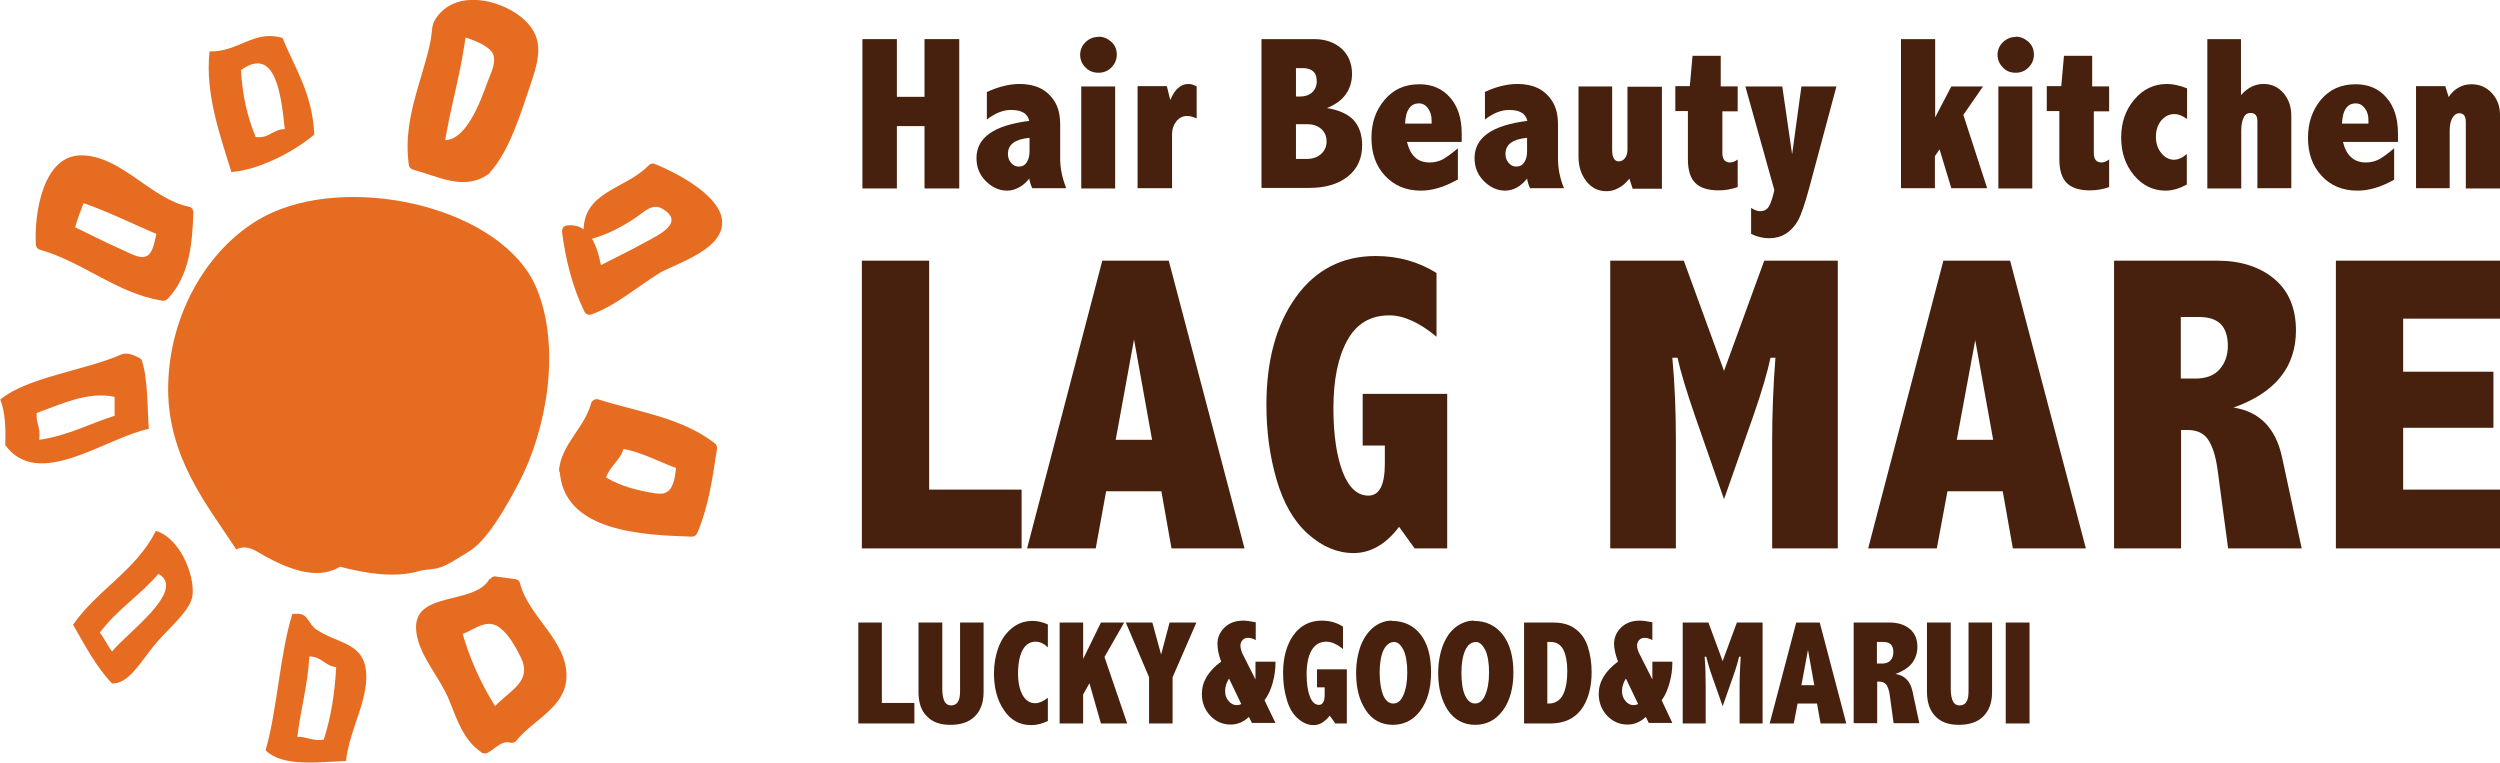
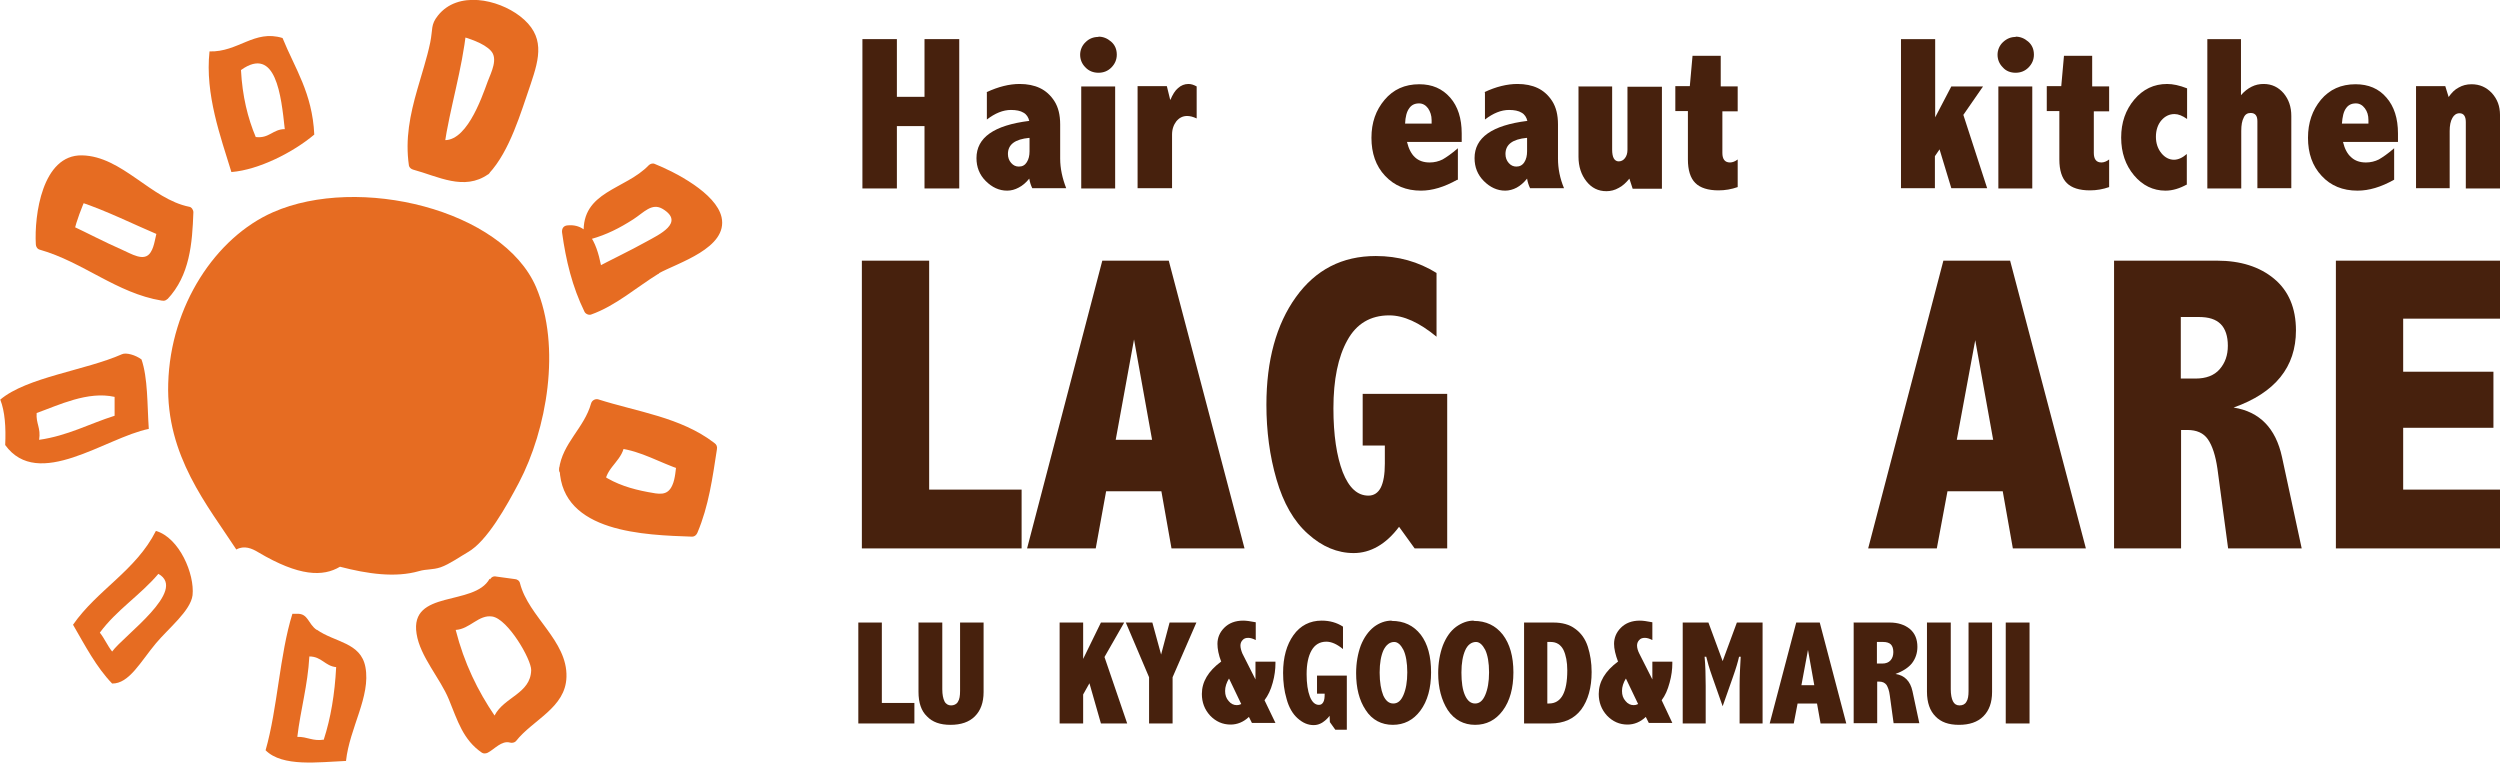
<svg xmlns="http://www.w3.org/2000/svg" id="_レイヤー_2" viewBox="0 0 91.4 27.89">
  <defs>
    <style>.cls-1{fill:none;}.cls-2{fill:#e66c22;}.cls-3{fill:#47210d;}</style>
  </defs>
  <g id="_原稿">
    <path class="cls-1" d="M18,22.54c-.5-.08-.82.46-1.34.49.32,1.22.82,2.23,1.42,3.13.34-.68,1.32-.8,1.34-1.66.01-.38-.85-1.86-1.42-1.96Z" />
    <path class="cls-1" d="M17.55,4.13c.34-.65.68-1.52.8-2.25-.46-.31-.9-.64-1.51-.78-.14,1.55-.6,2.73-.8,4.21.77.31,1.22-.62,1.52-1.17Z" />
    <path class="cls-1" d="M5.97,8.44c-1.01-.42-1.95-.93-3.03-1.27-.17.4-.34.8-.45,1.27.97.44,1.85.97,2.94,1.27.36-.22.34-.87.54-1.27Z" />
    <path class="cls-1" d="M5.79,20.97c-.66.78-1.52,1.33-2.14,2.15.16.21.27.48.45.69.43-.59,2.77-2.24,1.69-2.84Z" />
    <path class="cls-1" d="M24.94,16.96c-.79-.24-1.38-.7-2.32-.79.01.73-.66.71-.71,1.37.68.49,1.66.65,2.67.78.19-.37.27-.87.36-1.37Z" />
    <path class="cls-2" d="M11.58,23.03c-.32-.22-.31-.6-.71-.59h-.18c-.47,1.51-.54,3.45-.98,4.99.62.62,1.94.43,2.94.39.13-1.21.91-2.36.71-3.43-.17-.91-1.12-.9-1.78-1.37ZM11.85,27.04c-.42.07-.61-.11-.98-.1.12-1.01.38-1.87.44-2.94.45,0,.57.35.98.39-.05.98-.2,1.87-.45,2.64Z" />
    <path class="cls-2" d="M5.17,13.14c-.21-.16-.56-.26-.71-.19-1.33.59-3.48.84-4.45,1.66.17.43.21,1.01.18,1.66,1.21,1.67,3.67-.27,5.25-.59-.06-.89-.03-1.86-.27-2.55ZM4.19,15.2c-.92.29-1.71.73-2.76.88.07-.44-.12-.59-.09-.98.81-.29,1.87-.81,2.85-.59v.69Z" />
    <path class="cls-2" d="M11.49,4.92c-.07-1.52-.71-2.42-1.16-3.53-1.03-.32-1.62.52-2.67.49-.17,1.57.41,3.13.8,4.41,1-.08,2.26-.72,3.03-1.37ZM10.42,4.72c-.45,0-.57.35-1.07.29-.29-.69-.49-1.49-.54-2.45,1.28-.91,1.47.95,1.6,2.15Z" />
    <path class="cls-2" d="M17.73,6.19c.47-.43,1.87-3.9,1.78-4.5-.18-1.2-2.73-2.19-3.47-.78-.16,1.75-1.23,3.42-.89,5.09.96.23,1.9.82,2.58.19ZM16.84,1.1c.61.14,1.05.48,1.51.78-.12.73-.46,1.61-.8,2.25-.29.56-.74,1.49-1.52,1.17.2-1.48.67-2.66.8-4.21Z" />
    <path class="cls-2" d="M17.88,6.34c.76-.82,1.16-2.22,1.52-3.26.33-.98.54-1.77-.39-2.49-.81-.62-2.27-.94-3-.02-.27.34-.18.48-.28.98-.12.58-.31,1.14-.47,1.71-.27.94-.45,1.82-.31,2.79.01.07.08.13.15.15.92.25,1.87.79,2.75.17.22-.15.01-.52-.21-.36-.57.4-1.06.21-1.63.02s-.69-.42-.69-1.04c0-.77.35-1.58.56-2.3.2-.68.21-1.96,1.01-2.21.62-.19,1.38.06,1.86.45.91.72.4,1.66.06,2.57-.3.8-.62,1.9-1.22,2.54-.18.2.11.5.3.3Z" />
    <path class="cls-2" d="M16.78,1.3c.34.1.91.27,1.17.56s.02.76-.12,1.12c-.22.6-.82,2.37-1.74,2.12l.15.26c.21-1.43.66-2.82.81-4.27.03-.27-.39-.27-.42,0-.14,1.41-.59,2.76-.8,4.15-.02.11.03.23.15.26,1.59.43,2.37-2.49,2.58-3.57.02-.1-.01-.18-.1-.24-.5-.34-.98-.64-1.56-.8-.26-.08-.37.33-.11.41Z" />
    <path class="cls-2" d="M18.08,21.27c-.42,1.06-2.47.48-2.67,1.57-.1.52.8,1.74,1.07,2.35.38.86.6,1.82,1.25,2.15.45-.13.35-.67.98-.39.53-.78,1.66-1.09,1.78-2.06.15-1.29-1.48-2.24-1.69-3.52-.31.04-.5-.04-.71-.1ZM18.08,26.16c-.61-.9-1.11-1.91-1.42-3.13.52-.03.84-.57,1.34-.49.58.1,1.43,1.58,1.42,1.96-.02.86-.99.98-1.34,1.66Z" />
    <path class="cls-2" d="M17.9,21.16c-.56,1.02-2.93.38-2.67,2.01.13.84.86,1.62,1.18,2.4s.52,1.48,1.21,1.95c.06.04.15.03.21,0,.24-.12.51-.46.82-.37.07.02.16,0,.21-.05.62-.79,1.82-1.22,1.85-2.35.04-1.33-1.39-2.2-1.7-3.43-.02-.09-.11-.15-.2-.15l-.66-.09c-.26-.07-.37.34-.11.41.68.18.73.56,1.09,1.11.51.77,1.54,1.67,1.01,2.71-.25.48-1.16,1.15-1.62,1.37-.06.03-.51.23-.56.24-.81.09-1-1.22-1.28-1.82-.23-.48-1.02-1.38-1-1.92.03-1.18,2.08-.84,2.6-1.79.13-.24-.23-.45-.36-.21Z" />
-     <path class="cls-2" d="M18.26,26.06c-.64-.96-1.1-1.97-1.4-3.08l-.15.26c.53-.1,1.02-.69,1.55-.3.34.25.59.71.78,1.09.5,1.02-.69,1.3-1.13,2.04-.14.23.22.45.36.21.32-.54,1.02-.74,1.27-1.34.19-.45,0-.86-.21-1.27-.24-.44-.6-1.03-1.07-1.25-.62-.3-1.07.31-1.65.41-.11.02-.18.16-.15.26.31,1.14.79,2.2,1.45,3.18.15.22.51.01.36-.21Z" />
    <path class="cls-2" d="M5.97,10.79c.8-.74.86-2.14.89-3.04-.95-.12-3.09-2.05-4.1-1.86-.82.16-1.37,1.81-1.25,3.04,1.67.42,2.62,1.63,4.45,1.86ZM2.94,7.17c1.08.35,2.02.85,3.03,1.27-.2.41-.18,1.05-.54,1.27-1.09-.3-1.97-.84-2.94-1.27.1-.47.28-.87.45-1.27Z" />
    <path class="cls-2" d="M6.12,10.94c.82-.87.91-2.04.95-3.18,0-.09-.07-.19-.15-.2-1.4-.28-2.46-1.85-3.92-1.88s-1.75,2.2-1.69,3.25c0,.09.06.18.15.2,1.58.45,2.81,1.59,4.45,1.86.27.04.38-.36.11-.41-1.34-.22-2.35-1.01-3.56-1.54-.85-.38-.88-.58-.62-1.56.21-.77.64-1.59,1.54-1.3.98.31,1.79,1.06,2.71,1.51.07.04.34.12.41.18.21.2.07.04.13.36.13.75-.32,1.88-.81,2.4-.19.2.11.5.3.3Z" />
    <path class="cls-2" d="M2.89,7.37c1.02.34,1.99.83,2.98,1.25l-.1-.24c-.1.26-.11.61-.26.84-.23.38-.72.05-1.07-.1-.62-.27-1.22-.59-1.84-.88l.1.24c.11-.44.27-.85.45-1.27.1-.25-.3-.36-.41-.11-.17.42-.34.83-.45,1.27-.02.08.01.2.1.24.89.41,1.89,1.1,2.87,1.26.7.11.72-.92.91-1.39.03-.08-.02-.2-.1-.24-1.03-.44-2.02-.94-3.08-1.29-.26-.09-.37.32-.11.41Z" />
    <path class="cls-2" d="M20.67,17.16c-.04,1.92,2.58,2.18,4.63,2.25.39-.84.54-1.95.71-3.04-1.06-.89-2.75-1.09-4.19-1.56-.19.98-1.14,1.41-1.16,2.35ZM22.63,16.18c.94.08,1.52.55,2.32.79-.08.5-.16.99-.36,1.37-1.01-.13-1.99-.29-2.67-.78.05-.66.72-.64.71-1.37Z" />
    <path class="cls-2" d="M20.46,17.16c.09,2.32,3.12,2.4,4.84,2.46.1,0,.17-.07.2-.15.41-.97.55-2,.71-3.04.02-.1-.01-.18-.1-.24-1.23-.94-2.8-1.13-4.24-1.59-.11-.03-.23.04-.26.15-.25.9-1.05,1.45-1.17,2.4-.03.27.39.27.42,0,.08-.63.57-1.21.94-1.71.31-.42.31-.32.9-.16.64.17,1.28.32,1.9.55.82.31,1.2.46,1.05,1.38-.07.42-.12,1.53-.45,1.84-.3.29-1.17.07-1.55.02-1.17-.15-2.73-.48-2.79-1.92-.01-.27-.43-.27-.42,0Z" />
    <path class="cls-2" d="M22.63,16.39c.81.1,1.5.53,2.26.78l-.15-.26c-.04.26-.05.59-.16.83-.18.41-.5.32-.89.25-.59-.11-1.16-.28-1.67-.62l.1.24c.09-.58.68-.79.72-1.43.02-.27-.41-.27-.42,0-.03.53-.62.77-.7,1.32-.02.1.01.18.1.24.83.55,1.81.68,2.78.81.07,0,.15-.05.18-.1.21-.45.3-.93.38-1.42.02-.12-.03-.22-.15-.26-.81-.26-1.51-.69-2.37-.79-.27-.03-.27.39,0,.42Z" />
    <path class="cls-2" d="M17.1,20.19c.71-.4,1.42-1.69,1.87-2.54,1.02-1.94,1.56-4.97.63-7.15-1.22-2.84-6.49-4.12-9.62-2.74-2.09.92-3.75,3.41-3.83,6.26-.08,2.65,1.44,4.46,2.49,6.07.29-.16.57-.04.8.1,1.5.89,2.37.9,2.99.53,1,.26,2.02.41,2.89.16.27-.08.49-.04.79-.14.32-.11.76-.42.99-.55Z" />
    <path class="cls-2" d="M23.96,9.81c.77-.45,2.28-.9,2.22-1.76-.04-.57-1.76-1.67-2.32-1.86-.68.83-2.5.89-2.32,2.35,1.07-.23,1.69-.95,2.58-1.37.2.43.67.57.8,1.08-.92.71-2.06,1.19-3.12,1.76-.11-.74-.4-1.76-1.07-1.57.14,1.09.39,2.05.8,2.84.68-.19,1.44-.9,2.41-1.47Z" />
    <path class="cls-2" d="M24.07,10c.7-.39,2.56-.93,2.31-2.06-.2-.88-1.7-1.65-2.45-1.95-.07-.03-.16,0-.21.05-.86.9-2.46.95-2.38,2.5,0,.14.13.24.27.2.57-.16,1.04-.4,1.54-.72.39-.25.68-.62,1.08-.38.82.5-.14.94-.59,1.19-.63.35-1.29.66-1.93,1l.31.13c-.12-.7-.35-1.81-1.27-1.72-.15.01-.22.12-.2.27.14,1.01.37,1.97.82,2.89.04.08.16.13.24.1.9-.32,1.65-.99,2.46-1.49.23-.14.02-.51-.21-.36-.5.31-1.5,1.32-2.09,1.27-.53-.04-.74-2.04-.8-2.52l-.2.27c.65-.07.78.95.87,1.41.02.14.2.18.31.13,1.06-.56,2.15-1.05,3.12-1.76.1-.07.12-.17.08-.29-.19-.44-.54-.68-.8-1.08-.06-.1-.18-.13-.29-.08-.86.45-1.58,1.09-2.53,1.35l.27.2c-.05-.95.7-1.2,1.39-1.58.54-.3.67-.57,1.24-.27.63.34,1.93,1.05,1.31,1.9-.37.5-1.32.75-1.85,1.04-.24.13-.03.5.21.36Z" />
    <path class="cls-2" d="M5.7,19.41c-.73,1.45-2.14,2.15-3.03,3.43.44.76.85,1.55,1.43,2.15.62.01,1.04-.8,1.6-1.47.46-.55,1.27-1.19,1.34-1.76.08-.77-.48-2.1-1.34-2.35ZM4.1,23.82c-.17-.21-.28-.48-.45-.69.61-.83,1.48-1.37,2.14-2.15,1.08.6-1.26,2.25-1.69,2.84Z" />
    <path class="cls-3" d="M31.53,1.43h1.26v2.11h1.01V1.43h1.27v5.46h-1.27v-2.28h-1.01v2.28h-1.26V1.43Z" />
    <path class="cls-3" d="M36.07,3.37c.43-.2.83-.3,1.21-.3.28,0,.53.05.74.15.21.1.39.26.53.48.14.22.21.5.21.85v1.25c0,.36.08.72.22,1.08h-1.24c-.05-.1-.09-.22-.11-.35-.12.15-.25.26-.39.33-.13.07-.27.11-.42.11-.29,0-.55-.12-.78-.35-.23-.23-.34-.51-.34-.84,0-.75.64-1.2,1.93-1.36-.03-.13-.1-.24-.21-.3-.11-.07-.27-.1-.46-.1-.29,0-.58.12-.88.35v-.99ZM37.63,5.04c-.52.05-.78.24-.78.59,0,.13.04.24.12.33.08.09.17.13.28.13.13,0,.22-.05.29-.16.07-.11.1-.24.1-.4v-.48Z" />
    <path class="cls-3" d="M40.16,1.34c.17,0,.32.06.46.18.14.12.21.28.21.48,0,.18-.07.34-.2.47-.13.13-.29.19-.47.19s-.35-.06-.48-.2c-.13-.13-.19-.29-.19-.46s.07-.34.2-.46c.13-.13.29-.19.47-.19ZM39.53,3.16h1.24v3.73h-1.24v-3.73Z" />
    <path class="cls-3" d="M42.79,3.65c.08-.19.17-.34.28-.43.11-.1.24-.15.38-.15.1,0,.19.03.3.09v1.17c-.13-.06-.24-.09-.35-.09-.16,0-.29.07-.39.19-.1.13-.16.29-.16.49v1.96h-1.26v-3.73h1.07l.12.49Z" />
-     <path class="cls-3" d="M46.11,1.43h1.94c.41,0,.74.12,1,.35.25.23.38.54.38.92,0,.29-.08.54-.23.75-.15.21-.38.38-.69.5.43.07.75.21.97.43.21.23.32.54.32.93,0,.48-.17.86-.52,1.14-.35.28-.82.42-1.41.42h-1.75V1.43ZM47.38,2.49v1.04h.14c.19,0,.34-.05.45-.15.11-.1.17-.24.17-.41,0-.16-.04-.28-.13-.36-.09-.08-.21-.12-.39-.12h-.24ZM47.38,4.54v1.27h.41c.2,0,.37-.06.51-.18.13-.12.2-.27.2-.46s-.07-.35-.2-.46c-.14-.12-.31-.17-.51-.17h-.41Z" />
    <path class="cls-3" d="M53.28,6.57c-.48.27-.92.4-1.33.4-.54,0-.97-.18-1.31-.54-.34-.36-.5-.83-.5-1.39s.16-1.01.48-1.39c.32-.38.74-.57,1.27-.57.47,0,.84.16,1.13.49.28.32.42.76.42,1.31v.31h-2c.06.25.16.44.29.56.14.13.32.19.54.19.17,0,.33-.04.47-.11.14-.08.33-.21.56-.41v1.16ZM52.34,4.52v-.13c0-.17-.05-.31-.13-.43-.09-.12-.2-.18-.33-.18-.16,0-.28.06-.36.18-.09.12-.14.31-.15.56h.98Z" />
    <path class="cls-3" d="M54.27,3.37c.42-.2.83-.3,1.21-.3.28,0,.53.05.74.15.21.1.39.26.53.48.14.22.21.5.21.85v1.25c0,.36.07.72.22,1.08h-1.24c-.05-.1-.09-.22-.11-.35-.12.15-.25.26-.38.33-.13.07-.28.11-.42.11-.29,0-.55-.12-.78-.35-.23-.23-.34-.51-.34-.84,0-.75.64-1.2,1.93-1.36-.03-.13-.1-.24-.21-.3-.11-.07-.27-.1-.46-.1-.29,0-.58.12-.88.35v-.99ZM55.82,5.04c-.52.05-.78.24-.78.59,0,.13.04.24.12.33.08.09.17.13.28.13.12,0,.22-.05.29-.16.07-.11.1-.24.1-.4v-.48Z" />
    <path class="cls-3" d="M57.7,3.16h1.24v2.31c0,.14.02.25.06.32.04.07.1.11.18.11.09,0,.17-.04.23-.12.06-.08.09-.18.09-.3v-2.31h1.26v3.73h-1.07l-.12-.37c-.12.15-.25.27-.39.34-.14.08-.29.12-.45.12-.3,0-.54-.12-.73-.36-.19-.24-.29-.54-.29-.9v-2.55Z" />
    <path class="cls-3" d="M61.88,2.04h1.03v1.12h.62v.91h-.56v1.52c0,.23.09.35.28.35.09,0,.19-.04.28-.11v1.01c-.23.08-.46.12-.7.12-.38,0-.67-.09-.85-.27-.18-.18-.27-.47-.27-.86v-1.77h-.46v-.91h.53l.1-1.12Z" />
-     <path class="cls-3" d="M63.83,3.16h1.33l.36,2.48.34-2.48h1.28l-1,3.73c-.16.58-.29.97-.41,1.18-.12.21-.27.37-.45.48-.18.11-.38.16-.6.16s-.44-.05-.66-.16v-.95c.12.08.23.12.33.12.15,0,.26-.06.33-.19.07-.12.13-.32.19-.58l-1.06-3.79Z" />
    <path class="cls-3" d="M69.51,1.43h1.24v2.86l.59-1.13h1.16l-.72,1.04.87,2.68h-1.31l-.43-1.42-.17.25v1.17h-1.24V1.43Z" />
    <path class="cls-3" d="M73.69,1.34c.17,0,.32.06.46.18.14.12.21.28.21.48,0,.18-.07.34-.2.47-.13.13-.29.19-.47.19s-.35-.06-.47-.2c-.13-.13-.19-.29-.19-.46s.07-.34.2-.46c.14-.13.29-.19.47-.19ZM73.06,3.16h1.24v3.73h-1.24v-3.73Z" />
    <path class="cls-3" d="M75.46,2.04h1.03v1.12h.62v.91h-.56v1.52c0,.23.09.35.28.35.09,0,.19-.04.28-.11v1.01c-.23.08-.46.12-.7.12-.39,0-.67-.09-.85-.27-.18-.18-.27-.47-.27-.86v-1.77h-.46v-.91h.53l.1-1.12Z" />
    <path class="cls-3" d="M79.96,6.74c-.27.15-.53.23-.79.23-.45,0-.84-.19-1.15-.56-.31-.37-.47-.83-.47-1.38s.16-1.01.48-1.39c.32-.38.72-.57,1.2-.57.21,0,.45.05.73.16v1.12c-.17-.12-.32-.18-.46-.18-.19,0-.35.08-.48.23-.13.15-.2.36-.2.6s.07.44.2.6c.13.16.29.24.46.24.15,0,.31-.07.47-.21v1.1Z" />
    <path class="cls-3" d="M80.69,1.43h1.24v2.05c.12-.14.25-.24.39-.31.14-.07.28-.1.44-.1.3,0,.54.12.73.34.19.23.28.5.28.83v2.64h-1.24v-2.45c0-.2-.08-.3-.25-.3-.11,0-.2.05-.25.17-.06.11-.09.27-.09.49v2.1h-1.24V1.43Z" />
    <path class="cls-3" d="M87.53,6.57c-.48.27-.92.4-1.34.4-.54,0-.98-.18-1.31-.54-.34-.36-.5-.83-.5-1.39s.16-1.01.47-1.39c.32-.38.74-.57,1.27-.57.47,0,.85.16,1.13.49.28.32.42.76.42,1.31v.31h-2.01c.06.25.16.44.3.56.14.13.32.19.54.19.17,0,.33-.04.47-.11.14-.08.33-.21.56-.41v1.16ZM86.59,4.52v-.13c0-.17-.04-.31-.13-.43-.09-.12-.2-.18-.33-.18-.16,0-.28.06-.36.18-.09.12-.13.31-.15.56h.98Z" />
    <path class="cls-3" d="M89.52,3.55c.11-.16.23-.28.37-.35.14-.08.29-.12.47-.12.3,0,.54.11.74.32.2.22.3.48.3.8v2.69h-1.25v-2.43c0-.21-.08-.32-.23-.32-.11,0-.2.06-.26.17-.07.12-.1.28-.1.48v2.09h-1.23v-3.73h1.07l.12.39Z" />
    <path class="cls-3" d="M31.51,9.53h2.46v8.37h3.38v2.15h-5.84v-10.52Z" />
    <path class="cls-3" d="M40.29,9.53h2.44l2.77,10.52h-2.67l-.37-2.09h-2.02l-.38,2.09h-2.51l2.75-10.52ZM41.46,12.41l-.67,3.67h1.33l-.66-3.67Z" />
    <path class="cls-3" d="M51.15,19.26c-.24.32-.5.56-.78.72-.28.16-.57.24-.88.24-.59,0-1.15-.23-1.67-.7-.52-.46-.9-1.13-1.15-1.99-.25-.86-.37-1.77-.37-2.73,0-1.62.36-2.94,1.08-3.94.72-1,1.69-1.5,2.92-1.5.82,0,1.56.21,2.22.62v2.33c-.63-.52-1.2-.78-1.73-.78-.69,0-1.2.31-1.53.91-.34.61-.51,1.44-.51,2.49,0,.98.12,1.75.34,2.33.23.58.54.86.94.86.2,0,.35-.1.45-.29.1-.2.15-.49.15-.88v-.66h-.81v-1.89h3.09v5.65h-1.19l-.57-.79Z" />
-     <path class="cls-3" d="M58.88,9.53h2.68l1.47,4.03,1.47-4.03h2.69v10.52h-2.4v-3.94c0-.99.04-2.01.12-3.03h-.18c-.11.51-.31,1.21-.62,2.1l-1.08,3.07-1.07-3.07c-.31-.9-.52-1.6-.63-2.1h-.19c.09.95.13,1.96.13,3.03v3.94h-2.4v-10.52Z" />
    <path class="cls-3" d="M71.05,9.53h2.44l2.77,10.52h-2.67l-.37-2.09h-2.02l-.39,2.09h-2.51l2.75-10.52ZM72.22,12.41l-.68,3.67h1.33l-.66-3.67Z" />
    <path class="cls-3" d="M77.28,9.53h3.78c.85,0,1.55.22,2.08.66.53.44.8,1.07.8,1.89,0,.67-.19,1.24-.57,1.71-.38.47-.95.84-1.71,1.11.95.15,1.54.75,1.77,1.81l.72,3.34h-2.69l-.39-2.91c-.07-.49-.19-.85-.35-1.08-.16-.23-.41-.34-.75-.34h-.23v4.33h-2.45v-10.52ZM79.73,11.58v2.26h.54c.38,0,.68-.11.88-.34.2-.23.3-.51.3-.86s-.09-.62-.26-.79c-.18-.18-.44-.26-.8-.26h-.65Z" />
    <path class="cls-3" d="M85.4,9.53h6v2.12h-3.54v1.94h3.3v2.05h-3.3v2.26h3.54v2.15h-6v-10.52Z" />
    <path class="cls-3" d="M31.38,22.76h.86v2.94h1.19v.75h-2.05v-3.69Z" />
    <path class="cls-3" d="M33.59,22.76h.86v2.44c0,.19.03.34.08.44.05.1.14.15.24.15s.2-.04.25-.13c.06-.09.08-.22.08-.4v-2.5h.86v2.54c0,.39-.11.68-.32.89-.21.21-.51.31-.89.31s-.66-.1-.86-.31c-.21-.2-.31-.5-.31-.9v-2.54Z" />
-     <path class="cls-3" d="M38.31,26.36c-.21.1-.42.15-.61.15-.42,0-.75-.18-.99-.54-.25-.36-.37-.81-.37-1.35,0-.33.05-.64.16-.94.11-.3.27-.53.49-.71.22-.18.47-.27.76-.27.18,0,.36.04.56.13v.84c-.14-.14-.29-.21-.45-.21-.2,0-.36.1-.47.3-.11.2-.17.49-.17.87,0,.33.06.59.17.79.12.2.27.29.46.29.14,0,.29-.07.46-.2v.83Z" />
    <path class="cls-3" d="M38.74,22.76h.86v1.33l.65-1.33h.85l-.72,1.26.83,2.43h-.96l-.42-1.47-.23.41v1.06h-.86v-3.69Z" />
    <path class="cls-3" d="M41.16,22.76h.97l.32,1.17.31-1.17h.98l-.87,2v1.69h-.86v-1.69l-.85-2Z" />
    <path class="cls-3" d="M44.65,24.2c-.1-.26-.14-.48-.14-.66,0-.22.08-.42.25-.59.17-.17.4-.26.69-.26.11,0,.26.02.46.06v.65c-.1-.05-.19-.08-.27-.08-.09,0-.16.02-.21.08-.05.05-.08.12-.08.2,0,.09.03.19.07.29l.48.95c0-.05,0-.09,0-.11v-.33s0-.21,0-.21h.73v.07c0,.21-.03.45-.1.7-.07.26-.17.47-.3.64l.4.83h-.86l-.11-.22c-.2.19-.43.28-.67.28-.29,0-.54-.11-.75-.33-.2-.22-.3-.48-.3-.79,0-.44.23-.83.7-1.18ZM44.93,24.81c-.09.15-.14.3-.14.45s.04.27.13.37c.08.1.18.15.3.15.05,0,.1-.01.16-.04l-.44-.92Z" />
-     <path class="cls-3" d="M48.61,26.17c-.08.11-.18.19-.27.25-.1.06-.2.09-.31.09-.21,0-.4-.08-.59-.25-.18-.16-.32-.4-.4-.7-.09-.3-.13-.62-.13-.96,0-.57.13-1.03.38-1.38.25-.35.6-.53,1.03-.53.29,0,.55.07.78.22v.82c-.22-.18-.42-.27-.61-.27-.24,0-.42.11-.54.32-.12.21-.18.5-.18.87,0,.34.04.61.12.82.08.2.19.3.33.3.07,0,.12-.03.16-.1.04-.07.05-.17.05-.31v-.23h-.28v-.66h1.09v1.98h-.42l-.2-.28Z" />
+     <path class="cls-3" d="M48.61,26.17c-.08.11-.18.19-.27.25-.1.06-.2.09-.31.09-.21,0-.4-.08-.59-.25-.18-.16-.32-.4-.4-.7-.09-.3-.13-.62-.13-.96,0-.57.13-1.03.38-1.38.25-.35.6-.53,1.03-.53.29,0,.55.07.78.22v.82c-.22-.18-.42-.27-.61-.27-.24,0-.42.11-.54.32-.12.21-.18.5-.18.87,0,.34.04.61.12.82.08.2.19.3.33.3.07,0,.12-.03.16-.1.04-.07.05-.17.05-.31h-.28v-.66h1.09v1.98h-.42l-.2-.28Z" />
    <path class="cls-3" d="M50.88,22.7c.45,0,.8.17,1.06.5.26.34.38.8.38,1.38s-.13,1.05-.39,1.4c-.26.35-.6.52-1.01.52s-.76-.18-.99-.54c-.24-.36-.35-.81-.35-1.35,0-.37.06-.71.17-1.01.12-.3.28-.52.48-.68.2-.15.42-.23.65-.23ZM50.98,23.47c-.17,0-.3.1-.4.3-.09.2-.14.47-.14.82s.05.63.13.83c.09.2.21.3.37.3s.28-.1.37-.31c.09-.21.14-.48.14-.83s-.05-.63-.14-.82c-.1-.19-.21-.29-.34-.29Z" />
    <path class="cls-3" d="M53.88,22.7c.45,0,.8.17,1.06.5.26.34.39.8.39,1.38s-.13,1.05-.39,1.4c-.26.35-.6.52-1.01.52s-.76-.18-1-.54c-.23-.36-.35-.81-.35-1.35,0-.37.06-.71.17-1.01.12-.3.27-.52.48-.68.21-.15.42-.23.65-.23ZM53.97,23.47c-.17,0-.31.1-.4.3-.09.2-.14.47-.14.82s.04.63.13.83c.09.2.21.3.37.3s.28-.1.37-.31c.09-.21.14-.48.14-.83s-.05-.63-.14-.82c-.1-.19-.21-.29-.34-.29Z" />
    <path class="cls-3" d="M55.71,22.76h1.08c.32,0,.59.07.8.23.21.15.37.37.46.65.09.28.14.59.14.93,0,.57-.13,1.03-.38,1.37-.26.34-.63.51-1.13.51h-.96v-3.69ZM56.57,23.47v2.25h.06c.45,0,.67-.41.67-1.21,0-.31-.05-.56-.14-.75-.1-.19-.25-.29-.47-.29h-.11Z" />
    <path class="cls-3" d="M59.16,24.2c-.1-.26-.15-.48-.15-.66,0-.22.08-.42.25-.59.17-.17.4-.26.69-.26.11,0,.26.02.46.06v.65c-.1-.05-.19-.08-.27-.08-.09,0-.16.02-.21.08-.05.05-.08.12-.08.2,0,.09.03.19.08.29l.48.95c0-.05,0-.09,0-.11v-.33s0-.21,0-.21h.73v.07c0,.21-.03.45-.1.7-.07.26-.16.47-.29.64l.39.83h-.86l-.11-.22c-.2.19-.43.28-.67.28-.29,0-.54-.11-.75-.33-.2-.22-.3-.48-.3-.79,0-.44.23-.83.7-1.18ZM59.44,24.81c-.09.15-.14.3-.14.45s.04.27.13.37c.08.1.18.15.3.15.05,0,.1-.01.16-.04l-.44-.92Z" />
    <path class="cls-3" d="M61.52,22.76h.94l.52,1.41.52-1.41h.94v3.69h-.84v-1.38c0-.35.02-.7.04-1.06h-.06c-.04.18-.11.42-.22.73l-.38,1.08-.38-1.08c-.11-.31-.18-.56-.22-.73h-.06c.03.33.04.69.04,1.06v1.38h-.84v-3.69Z" />
    <path class="cls-3" d="M65.68,22.76h.85l.97,3.69h-.94l-.13-.73h-.71l-.14.73h-.88l.97-3.69ZM66.1,23.76l-.24,1.29h.47l-.23-1.29Z" />
    <path class="cls-3" d="M67.76,22.76h1.33c.3,0,.54.08.73.23.19.16.28.38.28.66,0,.23-.07.43-.2.6-.13.16-.33.29-.6.39.33.05.54.26.62.63l.25,1.17h-.94l-.14-1.02c-.02-.17-.07-.3-.12-.38-.06-.08-.15-.12-.26-.12h-.08v1.52h-.86v-3.69ZM68.62,23.47v.79h.19c.14,0,.24-.04.31-.12.07-.08.1-.18.1-.3s-.03-.22-.09-.28c-.06-.06-.16-.09-.28-.09h-.23Z" />
    <path class="cls-3" d="M70.46,22.76h.86v2.44c0,.19.03.34.08.44.05.1.13.15.24.15.11,0,.2-.04.25-.13.06-.09.08-.22.08-.4v-2.5h.86v2.54c0,.39-.11.68-.32.89-.21.21-.51.31-.89.31s-.66-.1-.86-.31c-.2-.2-.31-.5-.31-.9v-2.54Z" />
    <path class="cls-3" d="M73.33,22.76h.87v3.69h-.87v-3.69Z" />
  </g>
</svg>